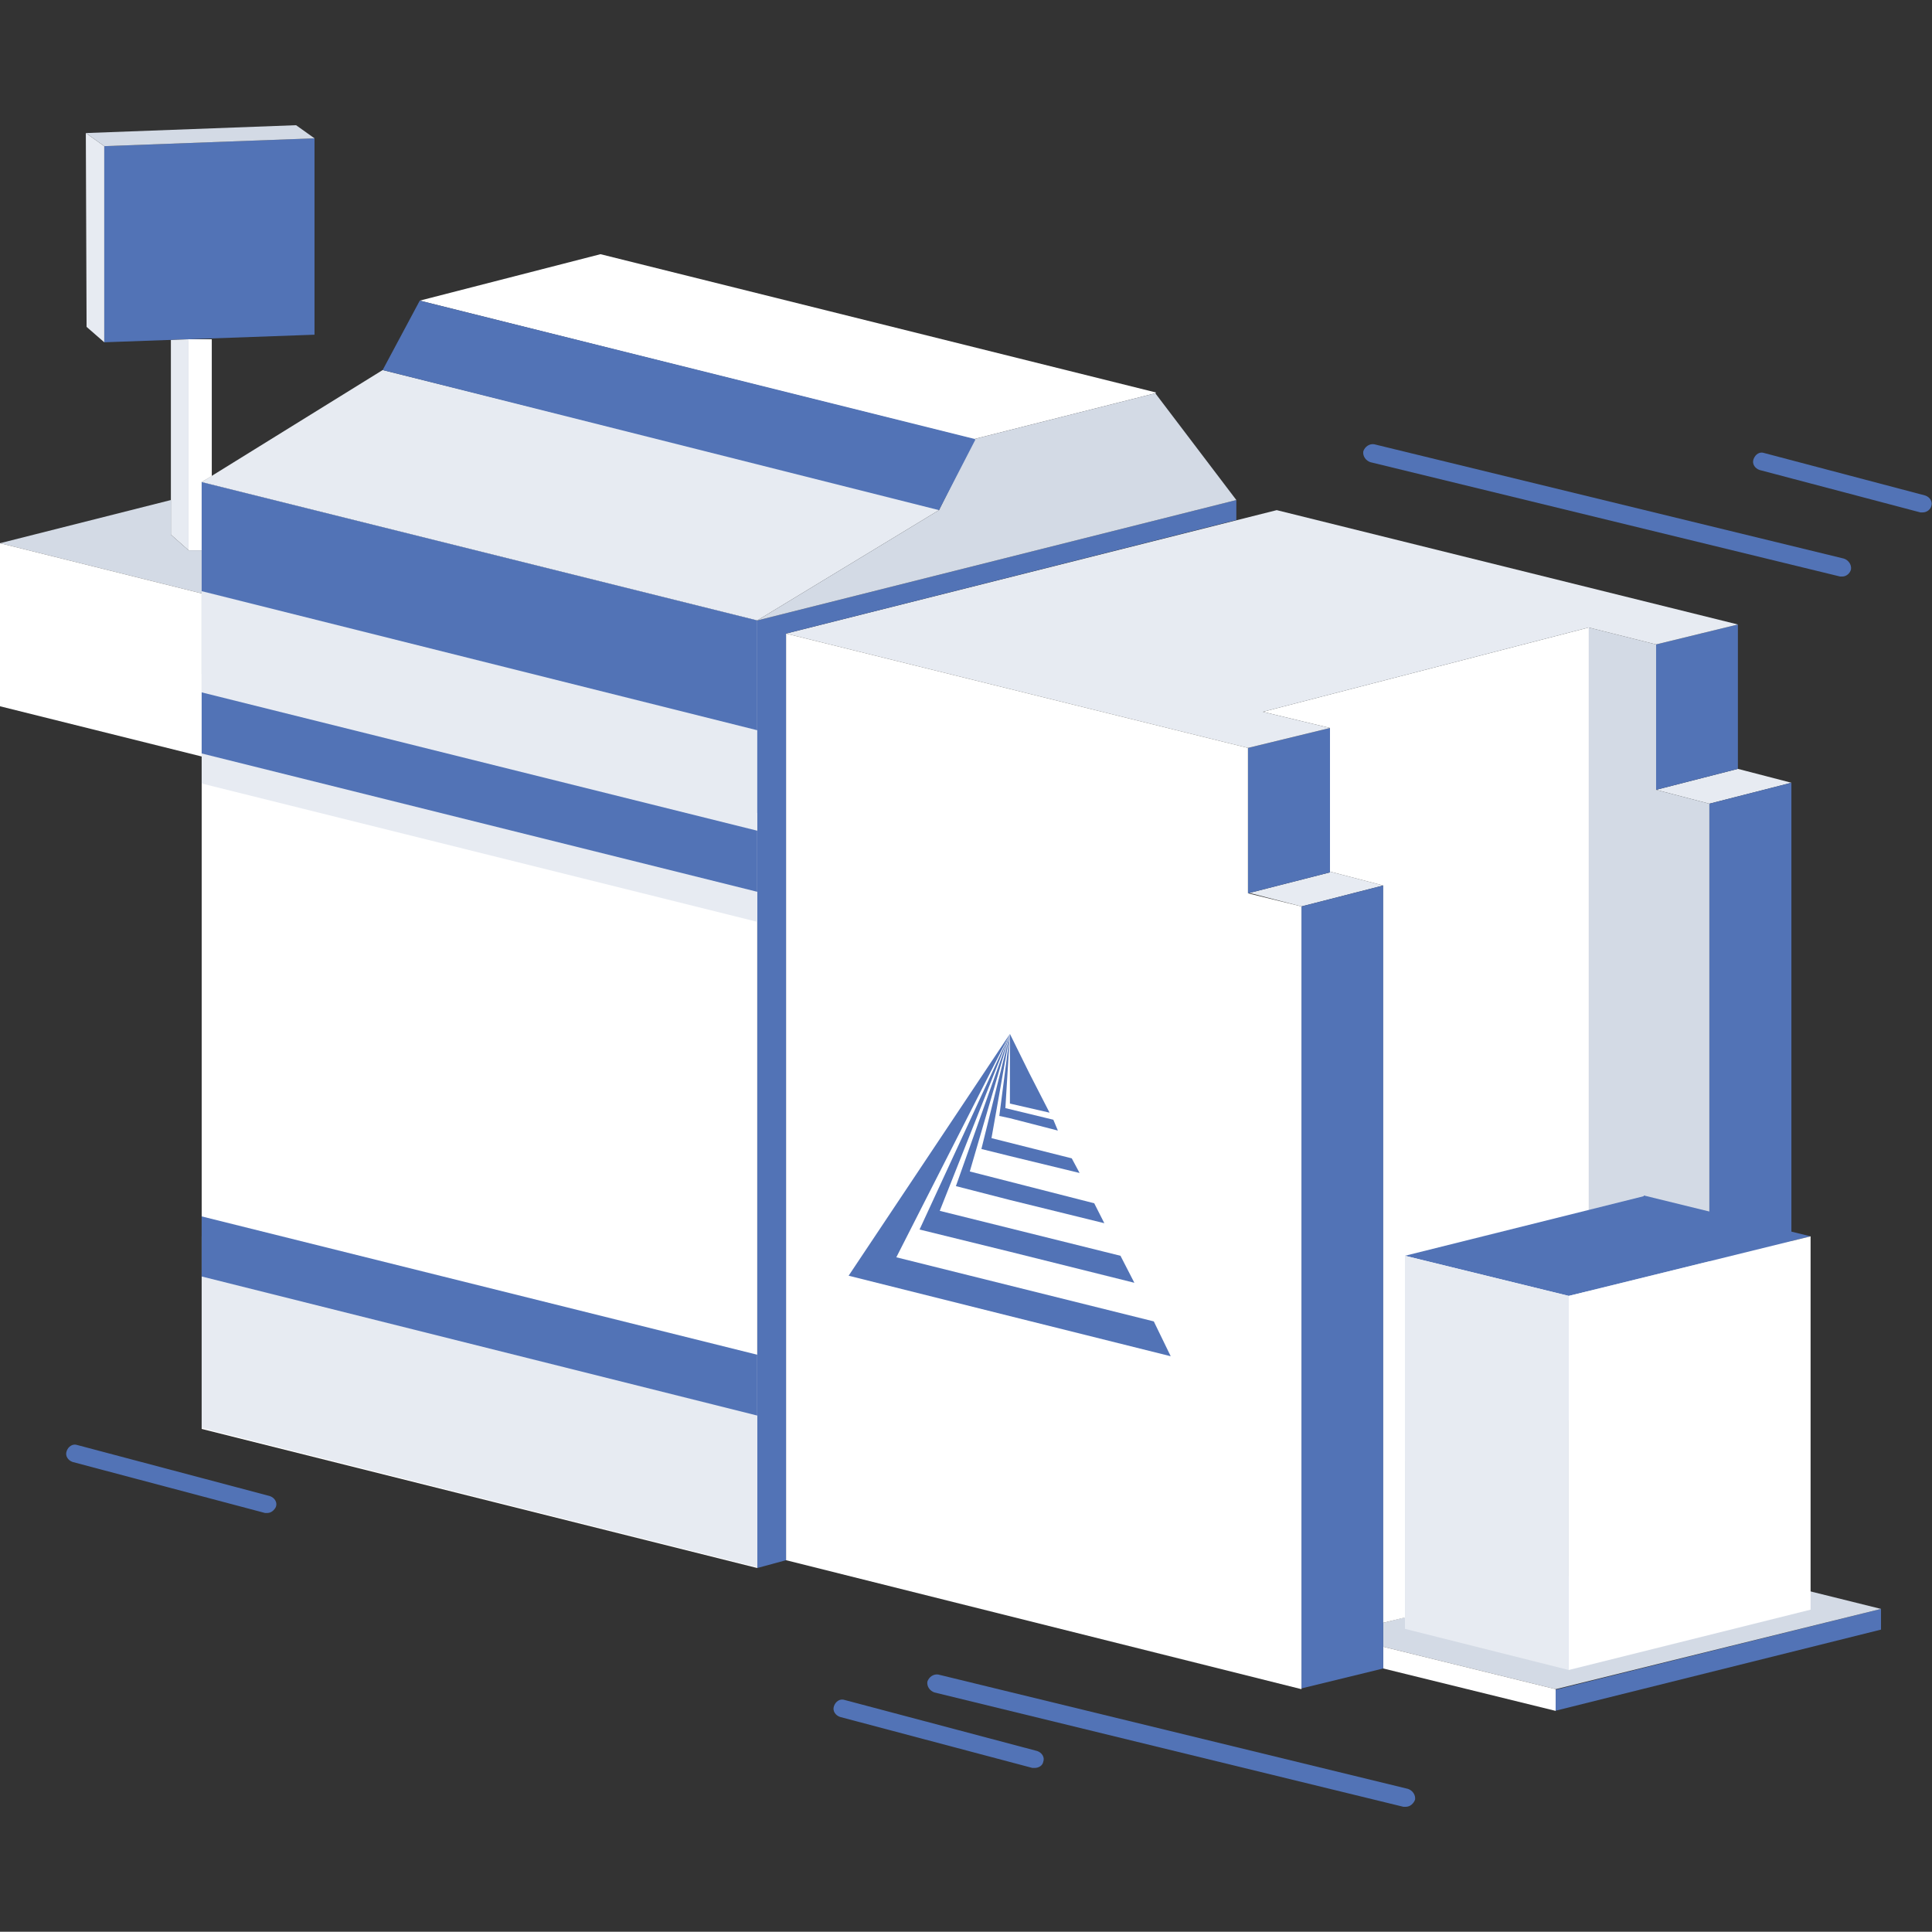
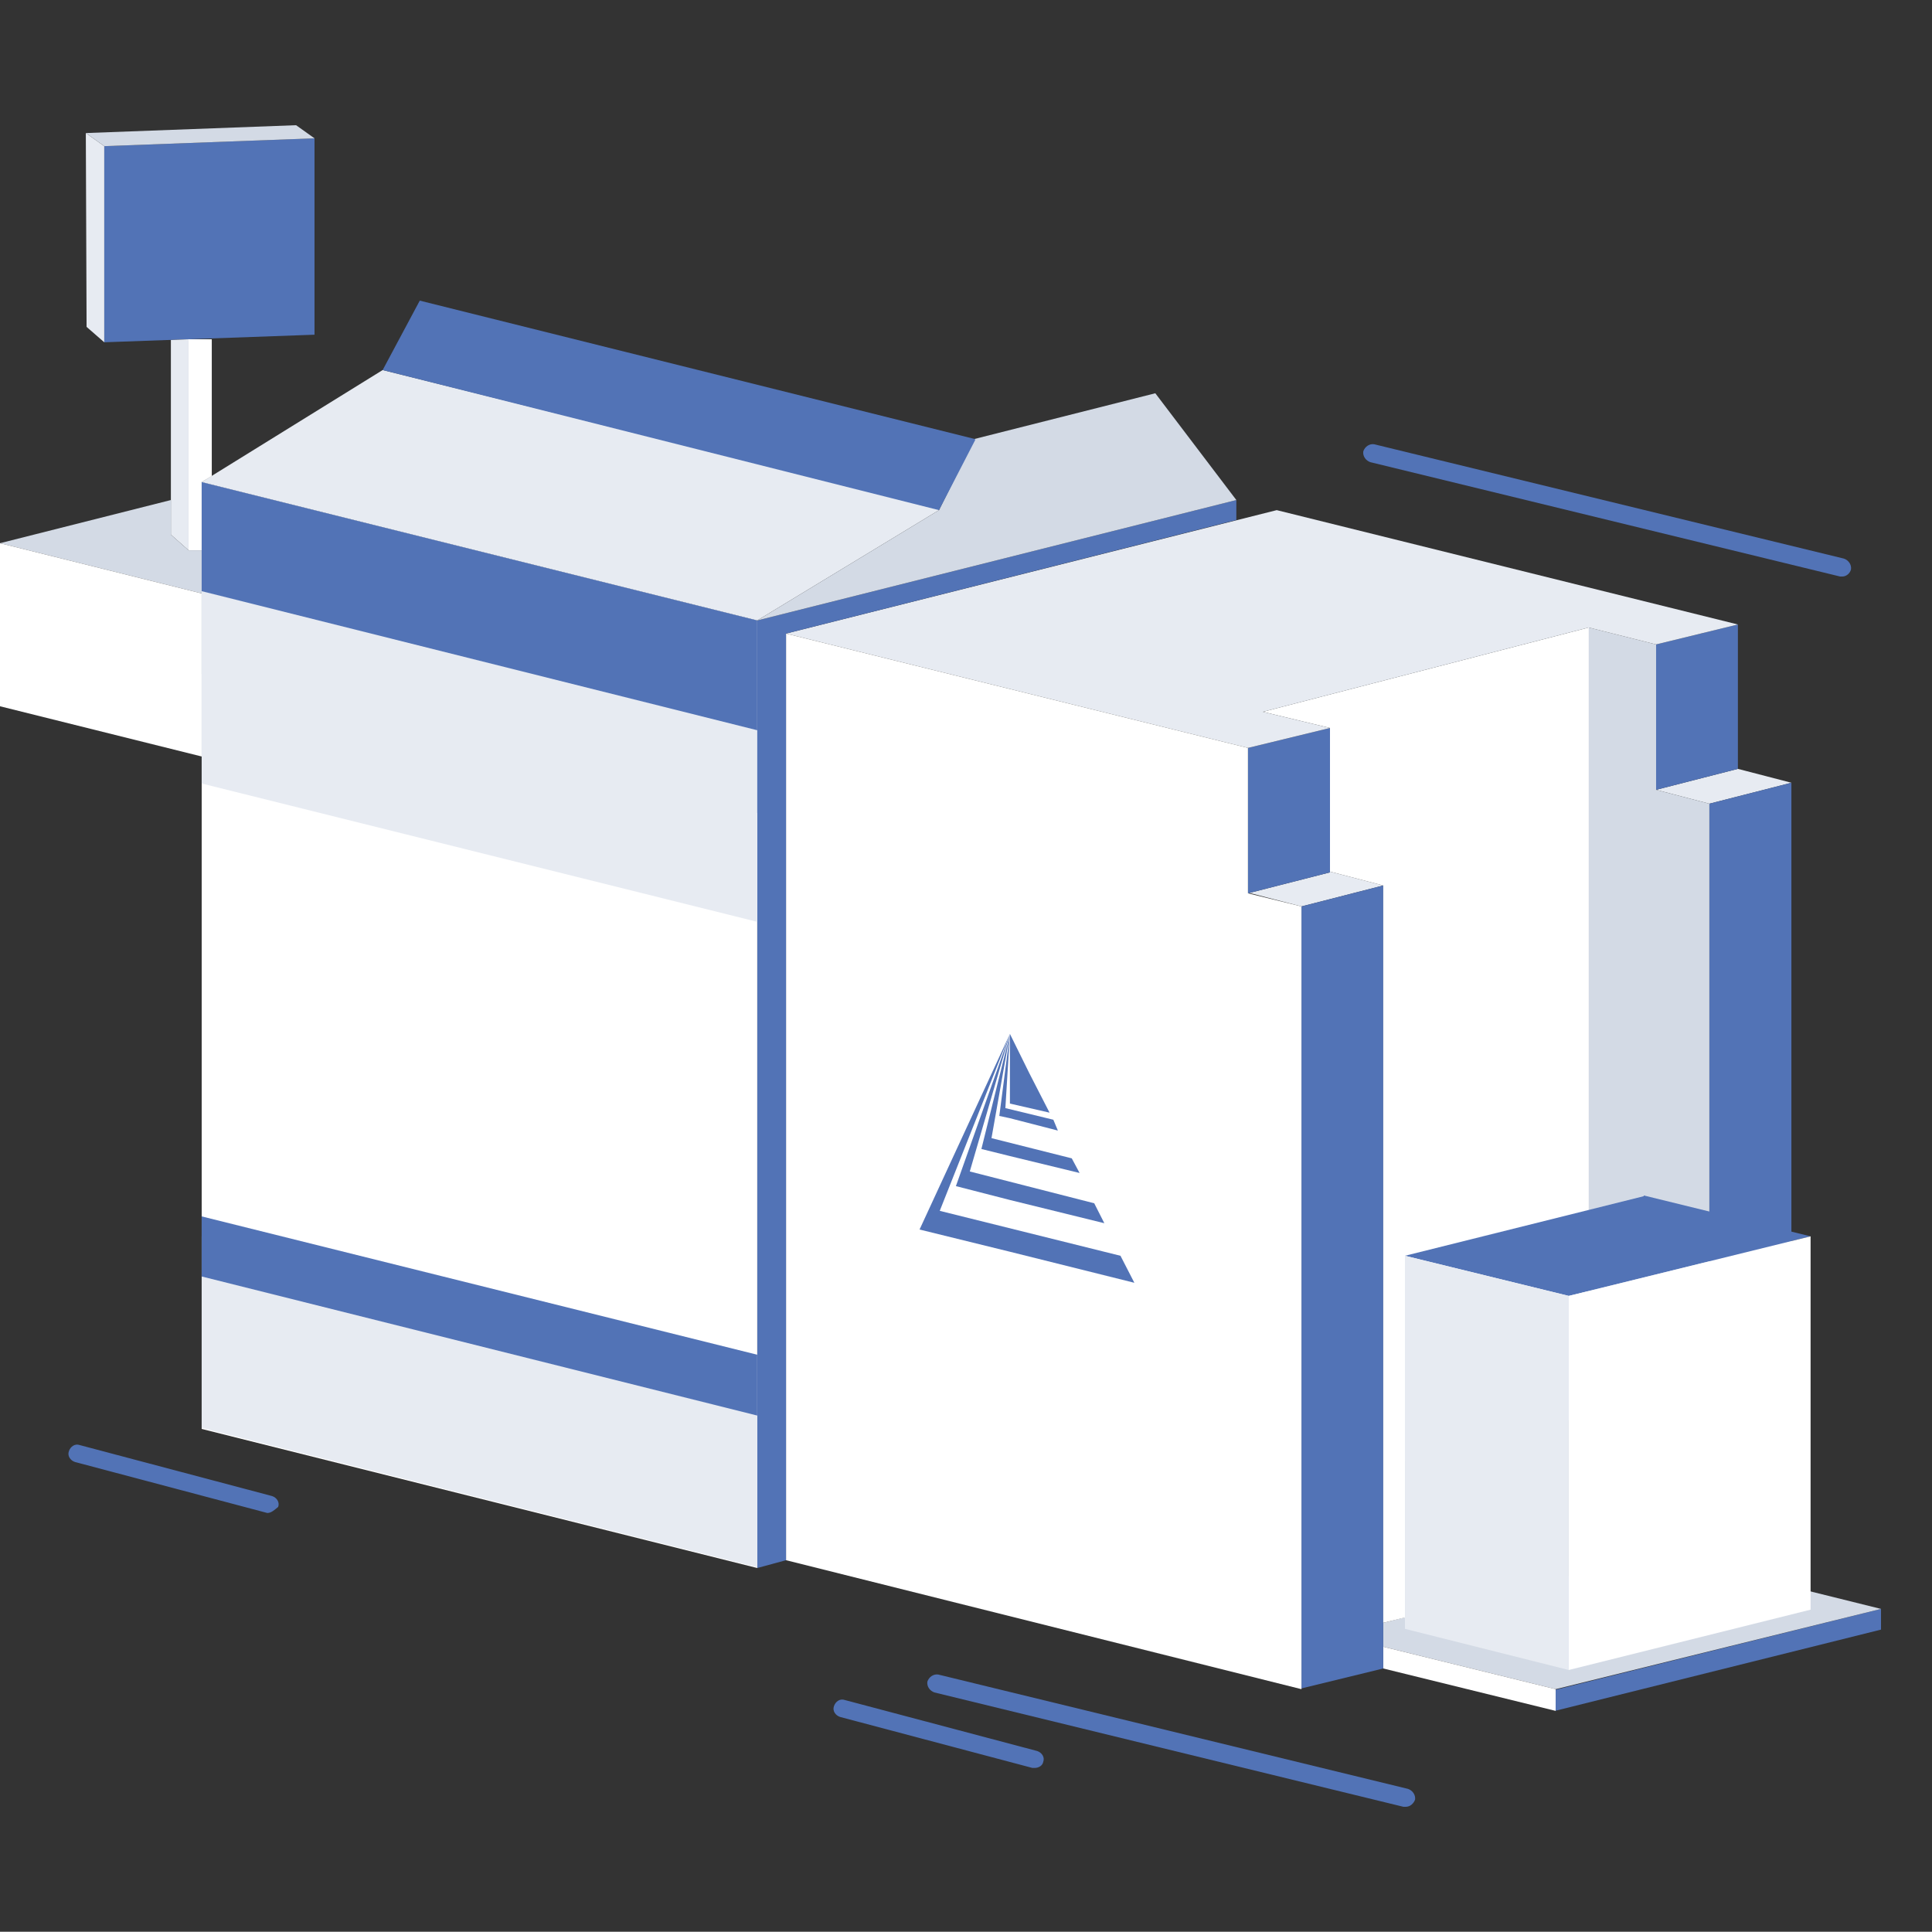
<svg xmlns="http://www.w3.org/2000/svg" version="1.1" id="Слой_1" x="0px" y="0px" viewBox="467.7 0 765.4 765.3" enable-background="new 467.7 0 765.4 765.3" xml:space="preserve">
  <rect x="467.7" y="0" width="765.4" height="765.3" fill="#333333" stroke="none" />
  <g>
    <path fill="#5273B6" d="M877.6,700.4c-0.3,0-0.6,0-0.9,0l-76.2-20.2c-1.8-0.6-3.1-2.4-2.4-4.3c0.6-1.8,2.4-3.1,4.3-2.4l76.2,20.2   c1.8,0.6,3.1,2.4,2.4,4.3C880.7,699.5,879.2,700.4,877.6,700.4z" />
  </g>
  <g>
-     <path fill="#5273B6" d="M573.6,599.4c-0.3,0-0.6,0-0.9,0l-76.2-20.2c-1.8-0.6-3.1-2.4-2.4-4.3c0.6-1.8,2.4-3.1,4.3-2.4l76.2,20.2   c1.8,0.6,3.1,2.4,2.4,4.3C576.4,598.2,575.2,599.4,573.6,599.4z" />
+     <path fill="#5273B6" d="M573.6,599.4l-76.2-20.2c-1.8-0.6-3.1-2.4-2.4-4.3c0.6-1.8,2.4-3.1,4.3-2.4l76.2,20.2   c1.8,0.6,3.1,2.4,2.4,4.3C576.4,598.2,575.2,599.4,573.6,599.4z" />
  </g>
  <g>
-     <path fill="#5273B6" d="M1229.4,203c-0.3,0-0.6,0-0.9,0l-63.7-16.8c-1.8-0.6-3.1-2.4-2.4-4.3s2.4-3.1,4.3-2.4l63.7,16.8   c1.8,0.6,3.1,2.4,2.4,4.3C1232.5,201.7,1231.2,203,1229.4,203z" />
-   </g>
+     </g>
  <g>
    <path fill="#5273B6" d="M1024.6,715.8c-0.3,0-0.6,0-0.9,0l-185.8-45.3c-1.8-0.6-3.1-2.4-2.8-4.3c0.6-1.8,2.4-3.1,4.3-2.8   l186.1,45.3c1.8,0.6,3.1,2.4,2.8,4.3C1027.7,714.5,1026.4,715.8,1024.6,715.8z" />
  </g>
  <g>
    <path fill="#5273B6" d="M1197.6,228.4c-0.3,0-0.6,0-0.9,0l-186.1-45.3c-1.8-0.6-3.1-2.4-2.8-4.3c0.6-1.8,2.4-3.1,4.3-2.8   l186.1,45.3c1.8,0.6,3.1,2.4,2.8,4.3C1200.6,227.2,1199.1,228.4,1197.6,228.4z" />
  </g>
  <g>
    <polyline fill="#E7EBF2" points="1144.9,318.4 1177.4,310.1 1156.2,304.6 1156.2,304.6 1123.8,312.9 1144.9,318.4  " />
  </g>
  <g>
    <polyline fill="#E7EBF2" points="962.1,353.9 994.6,345.6 994.6,345.3 1015.7,350.8 1015.7,350.8 983.3,359.1 962.1,353.6  " />
  </g>
  <g>
    <polyline fill="#5273B6" points="1212.9,644.7 1212.9,637.4 1083.7,669.5 1084,669.2 1084,677.8 1083.7,677.8 1212.9,645.6  " />
  </g>
  <g>
    <polyline fill="#D3DAE5" points="1015.7,652.4 1084,669.2 1212.9,637.4 1212.9,637.4 1123.8,615.3 1123.8,615.6 1015.7,642.9    1015.7,652.4  " />
  </g>
  <g>
    <path fill="#FFFFFF" d="M1015.7,598.5" />
  </g>
  <g>
    <polygon fill="#FFFFFF" points="1015.7,661 1084,677.8 1084,669.2 1015.7,652.4  " />
  </g>
  <g>
    <polygon fill="#5273B6" points="1177.4,569.4 1177.4,310.1 1144.9,318.4 1144.9,561.5  " />
  </g>
  <g>
    <polyline fill="#5273B6" points="983.3,669.2 983.3,359.1 1015.7,350.8 1015.7,661 983.3,668.9  " />
  </g>
  <g>
    <polyline fill="#D3DAE5" points="1123.8,255 1123.8,312.9 1144.9,318.4 1144.9,561.5 1118.9,555 1096.8,560.8 1096.8,560.8    1096.8,248.6 1097.1,248.6 1123.8,255.3  " />
  </g>
  <g>
    <polyline fill="#5273B6" points="1156.2,247.4 1123.8,255.3 1123.8,312.9 1156.2,304.6 1156.2,304.6 1156.2,247.4  " />
  </g>
  <g>
    <polyline fill="#5273B6" points="994.6,288.4 962.1,296.3 962.1,353.9 994.6,345.6 994.6,345.6 994.6,288.4  " />
  </g>
  <g>
    <line fill="none" x1="1015.7" y1="350.8" x2="1015.7" y2="642.9" />
  </g>
  <g>
    <polyline fill="#FFFFFF" points="1015.7,350.8 994.6,345.3 994.6,288.4 968,282 1097.1,248.6 1097.1,560.8 1096.8,560.8    1024.3,578.9 1024.3,640.8 1015.7,642.9  " />
  </g>
  <g>
    <polyline fill="#E7EBF2" points="1097.1,248.6 968,282 994.6,288.4 962.1,296.3 779.1,251 973.5,202.1 973.5,202.1 1156.2,247.4    1123.8,255.3 1097.1,248.6  " />
  </g>
  <g>
    <polyline fill="#FFFFFF" points="983.3,669.2 779.1,618.1 779.1,251 962.1,296.3 962.1,353.9 983.3,359.1 983.3,669.2  " />
  </g>
  <g>
    <polyline fill="#5273B6" points="1024.3,497.5 1089.2,513.4 1185,489.8 1185,489.8 1118.9,473.6 1118.9,473.9  " />
  </g>
  <g>
    <polyline fill="#FFFFFF" points="1089.2,513.4 1185,489.8 1185,637.7 1089.2,661.6 1089.2,513.4  " />
  </g>
  <g>
    <polygon fill="#E7EBF2" points="1089.2,513.4 1024.3,497.5 1024.3,645.3 1089.2,661.6  " />
  </g>
  <g>
    <polygon fill="#5273B6" points="957.5,206 957.5,198.1 767.7,245.8 767.7,621.2 779.1,618.1 779.1,251  " />
  </g>
  <g>
-     <polyline fill="#FFFFFF" points="854.1,174.2 634,119.1 705.6,100.7 925.7,155.5 925.4,155.8 853.8,173.9  " />
-   </g>
+     </g>
  <g>
    <polyline fill="#E7EBF2" points="839.4,201.4 619.3,146.6 547.6,191 767.7,245.8 839.7,202.1  " />
  </g>
  <g>
    <polygon fill="#5273B6" points="592.3,54.8 592.3,132.6 509,135.6 509,57.9  " />
  </g>
  <g>
    <polygon fill="#E7EBF2" points="502,129.5 501.7,52.7 509,57.9 509,135.6  " />
  </g>
  <g>
    <polyline fill="#D3DAE5" points="501.7,52.7 509,57.9 592.3,54.8 585,49.6 502,52.7  " />
  </g>
  <g>
-     <line fill="none" x1="542.4" y1="153.7" x2="542.4" y2="237.3" />
-   </g>
+     </g>
  <g>
    <polyline fill="#E7EBF2" points="535.4,211.8 535.4,134.7 542.4,134.4 542.4,218 535.4,211.8  " />
  </g>
  <g>
    <polyline fill="#FFFFFF" points="542.4,218 542.4,134.4 551.6,134.4 551.6,188.6 547.6,191 547.6,218  " />
  </g>
  <g>
    <polyline fill="#D3DAE5" points="467.7,215.2 547.6,235.1 547.6,218 542.4,218 535.4,211.8 535.4,198.1 467.7,215.2  " />
  </g>
  <g>
    <polygon fill="#FFFFFF" points="547.6,235.1 547.6,299.7 467.7,279.8 467.7,215.2  " />
  </g>
  <g>
    <polygon fill="#D3DAE5" points="767.7,245.8 839.7,202.1 853.8,173.9 925.4,155.8 957.5,198.1  " />
  </g>
  <g>
    <polyline fill="#5273B6" points="854.1,174.2 839.7,202.1 619.3,146.6 634,119.1 853.8,173.9  " />
  </g>
  <g>
    <polygon fill="#FFFFFF" points="767.7,621.2 547.6,566.1 547.6,191 767.7,245.8  " />
  </g>
  <g>
    <polygon fill="#5273B6" points="767.7,245.8 767.7,322.1 547.6,267 547.6,191  " />
  </g>
  <g>
    <polygon fill="#E7EBF2" points="767.7,289.3 767.7,365.2 547.6,310.4 547.6,234.2  " />
  </g>
  <g>
    <polygon fill="#E7EBF2" points="767.7,544.6 767.7,620.9 547.6,565.7 547.6,489.8  " />
  </g>
  <g>
-     <polygon fill="#5273B6" points="767.7,329.1 767.7,353.3 547.6,298.5 547.6,274.3  " />
-   </g>
+     </g>
  <g>
    <polygon fill="#5273B6" points="767.7,536.7 767.7,560.8 547.6,505.7 547.6,481.9  " />
  </g>
  <g>
    <g>
      <polygon fill="#5273B6" points="867.8,409.6 875.5,425.2 883.5,440.8 867.8,437.2   " />
    </g>
    <g>
-       <polygon fill="#5273B6" points="867.8,409.6 822.8,498.1 924.8,523.5 931.5,537.3 867.8,521.4 803.9,505.4   " />
-     </g>
+       </g>
    <g>
      <polygon fill="#5273B6" points="867.8,409.6 840,479.7 911.6,497.5 917.1,508.2 867.8,495.9 832,487.1   " />
    </g>
    <g>
      <polygon fill="#5273B6" points="867.8,409.6 851.9,464.1 901.2,476.7 905.2,484.6 867.8,475.4 846.4,469.9   " />
    </g>
    <g>
      <polygon fill="#5273B6" points="867.8,409.6 860.5,450.9 892.3,458.9 895.4,464.7 867.8,458 856.5,455.2   " />
    </g>
    <g>
      <polygon fill="#5273B6" points="867.8,409.6 866,439 885,443.6 886.8,447.9 867.8,443 863.6,442.1   " />
    </g>
  </g>
</svg>